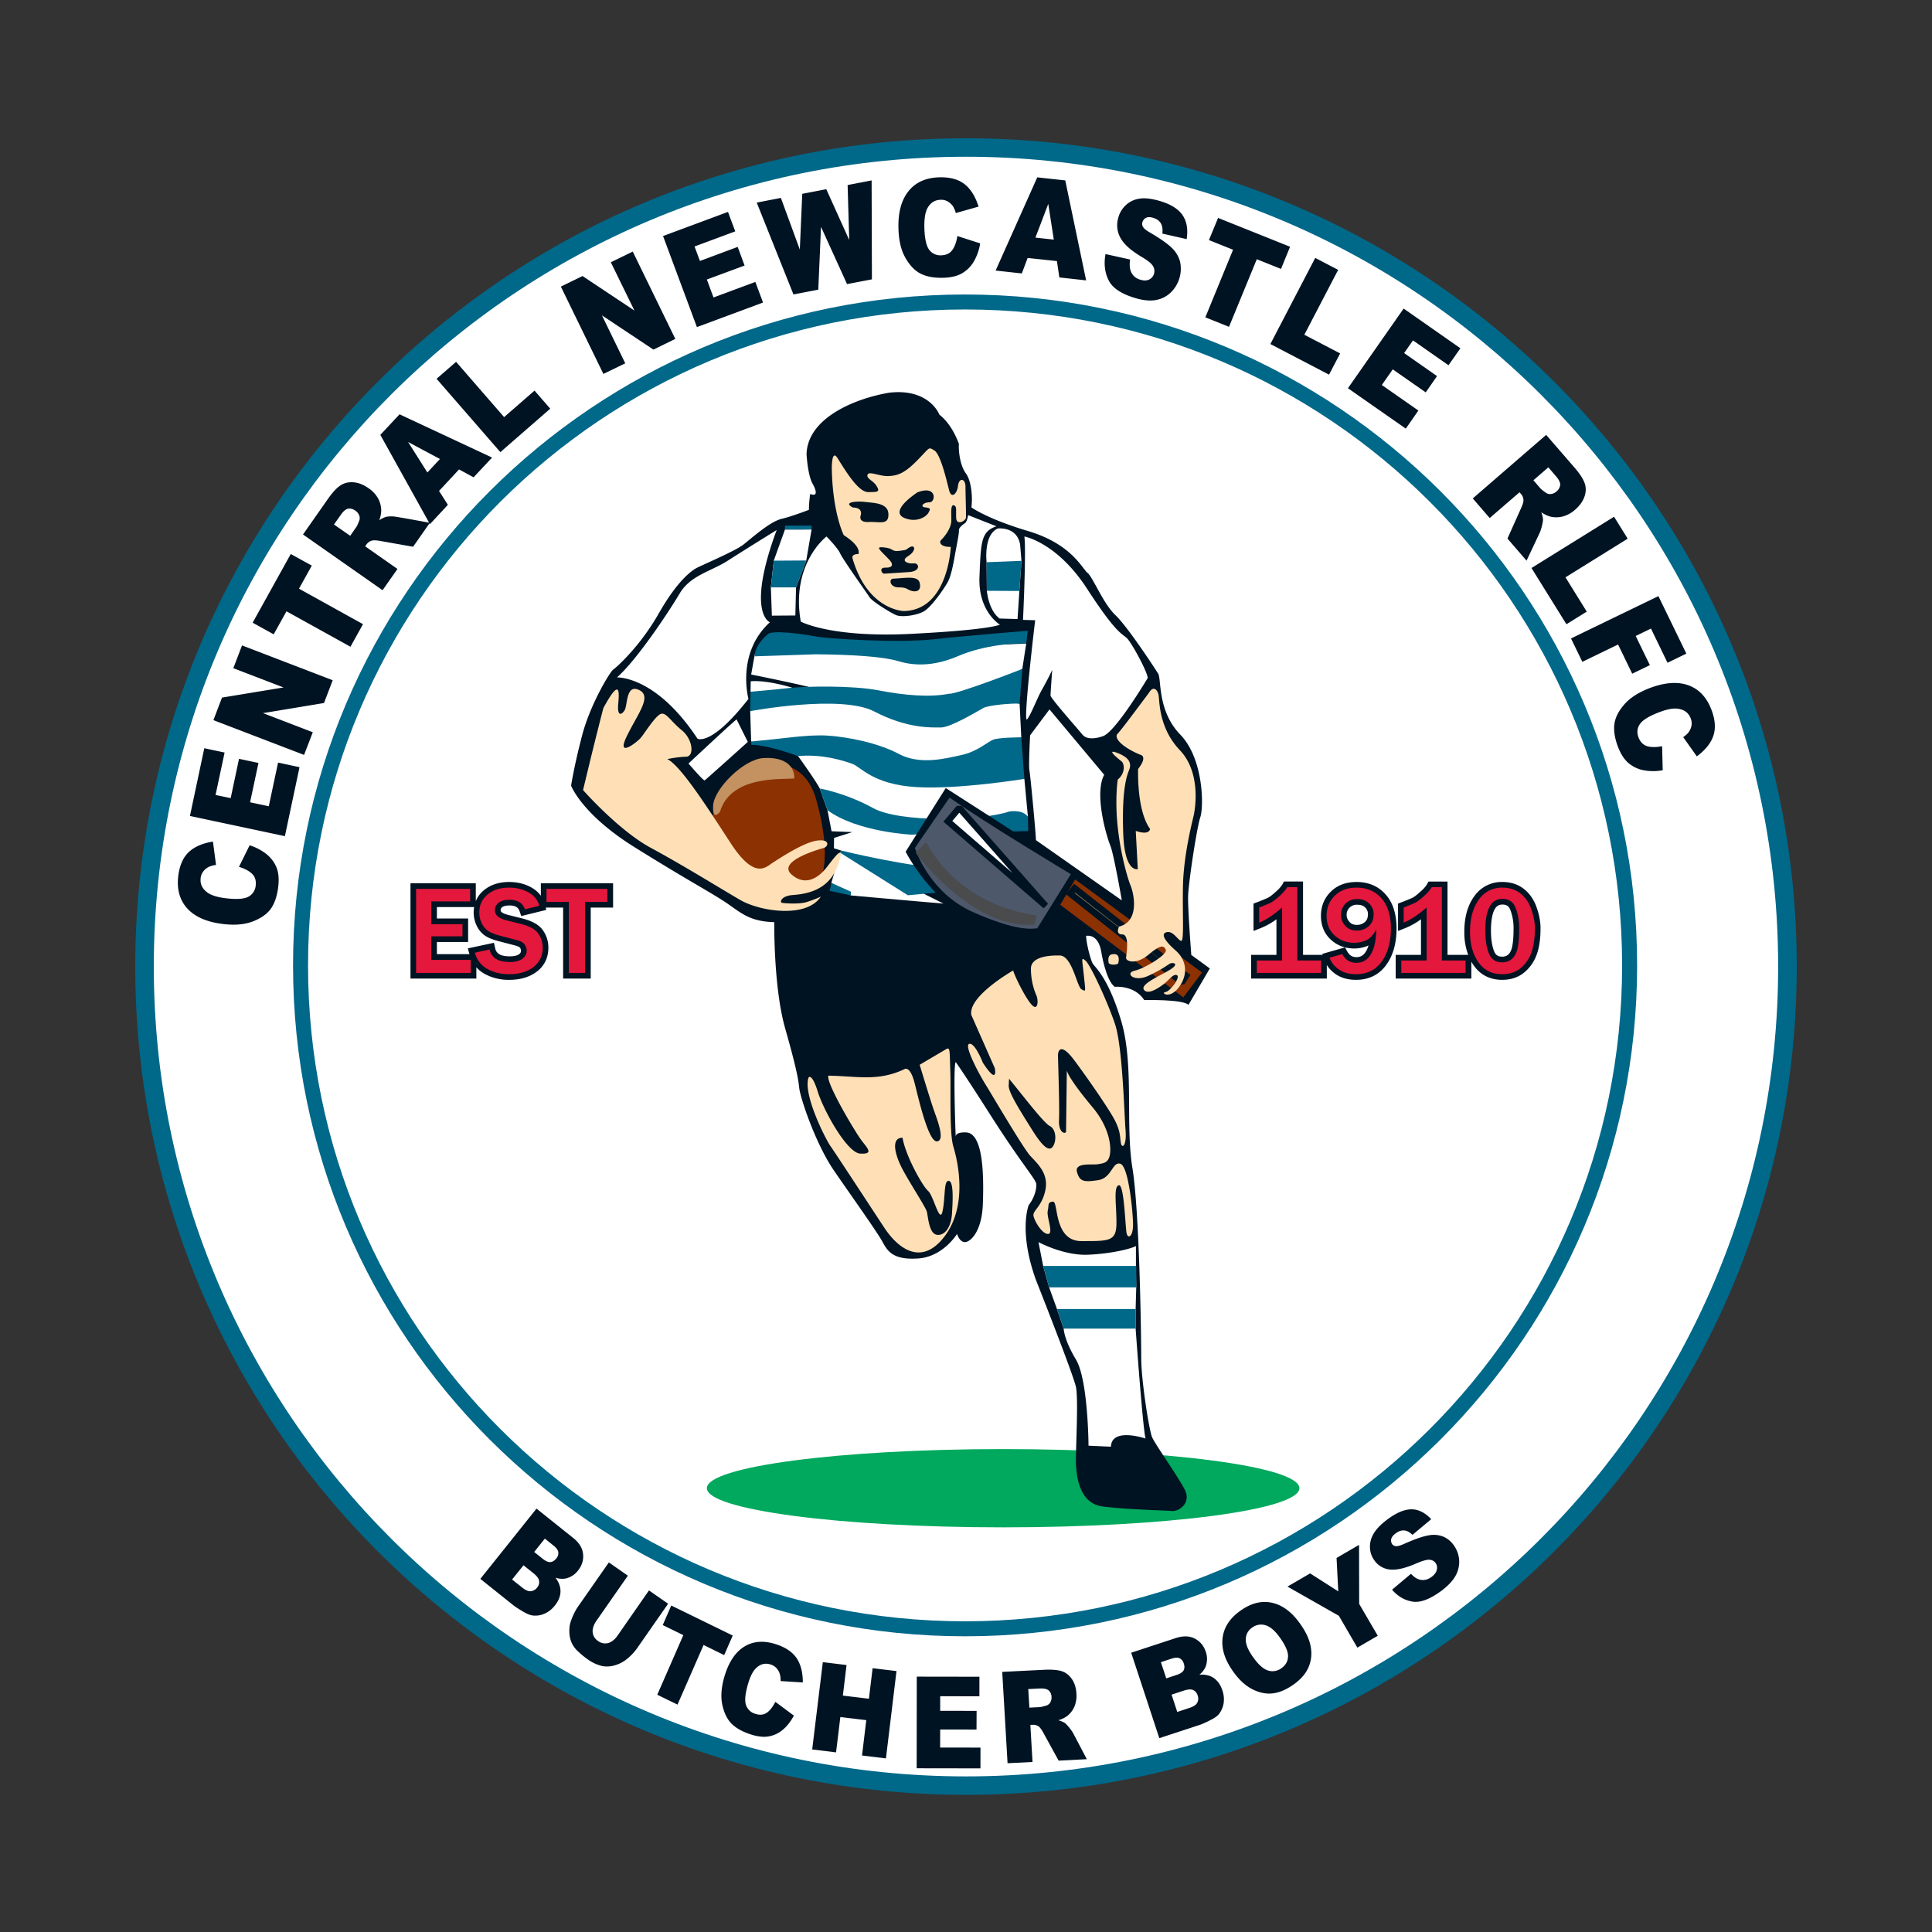
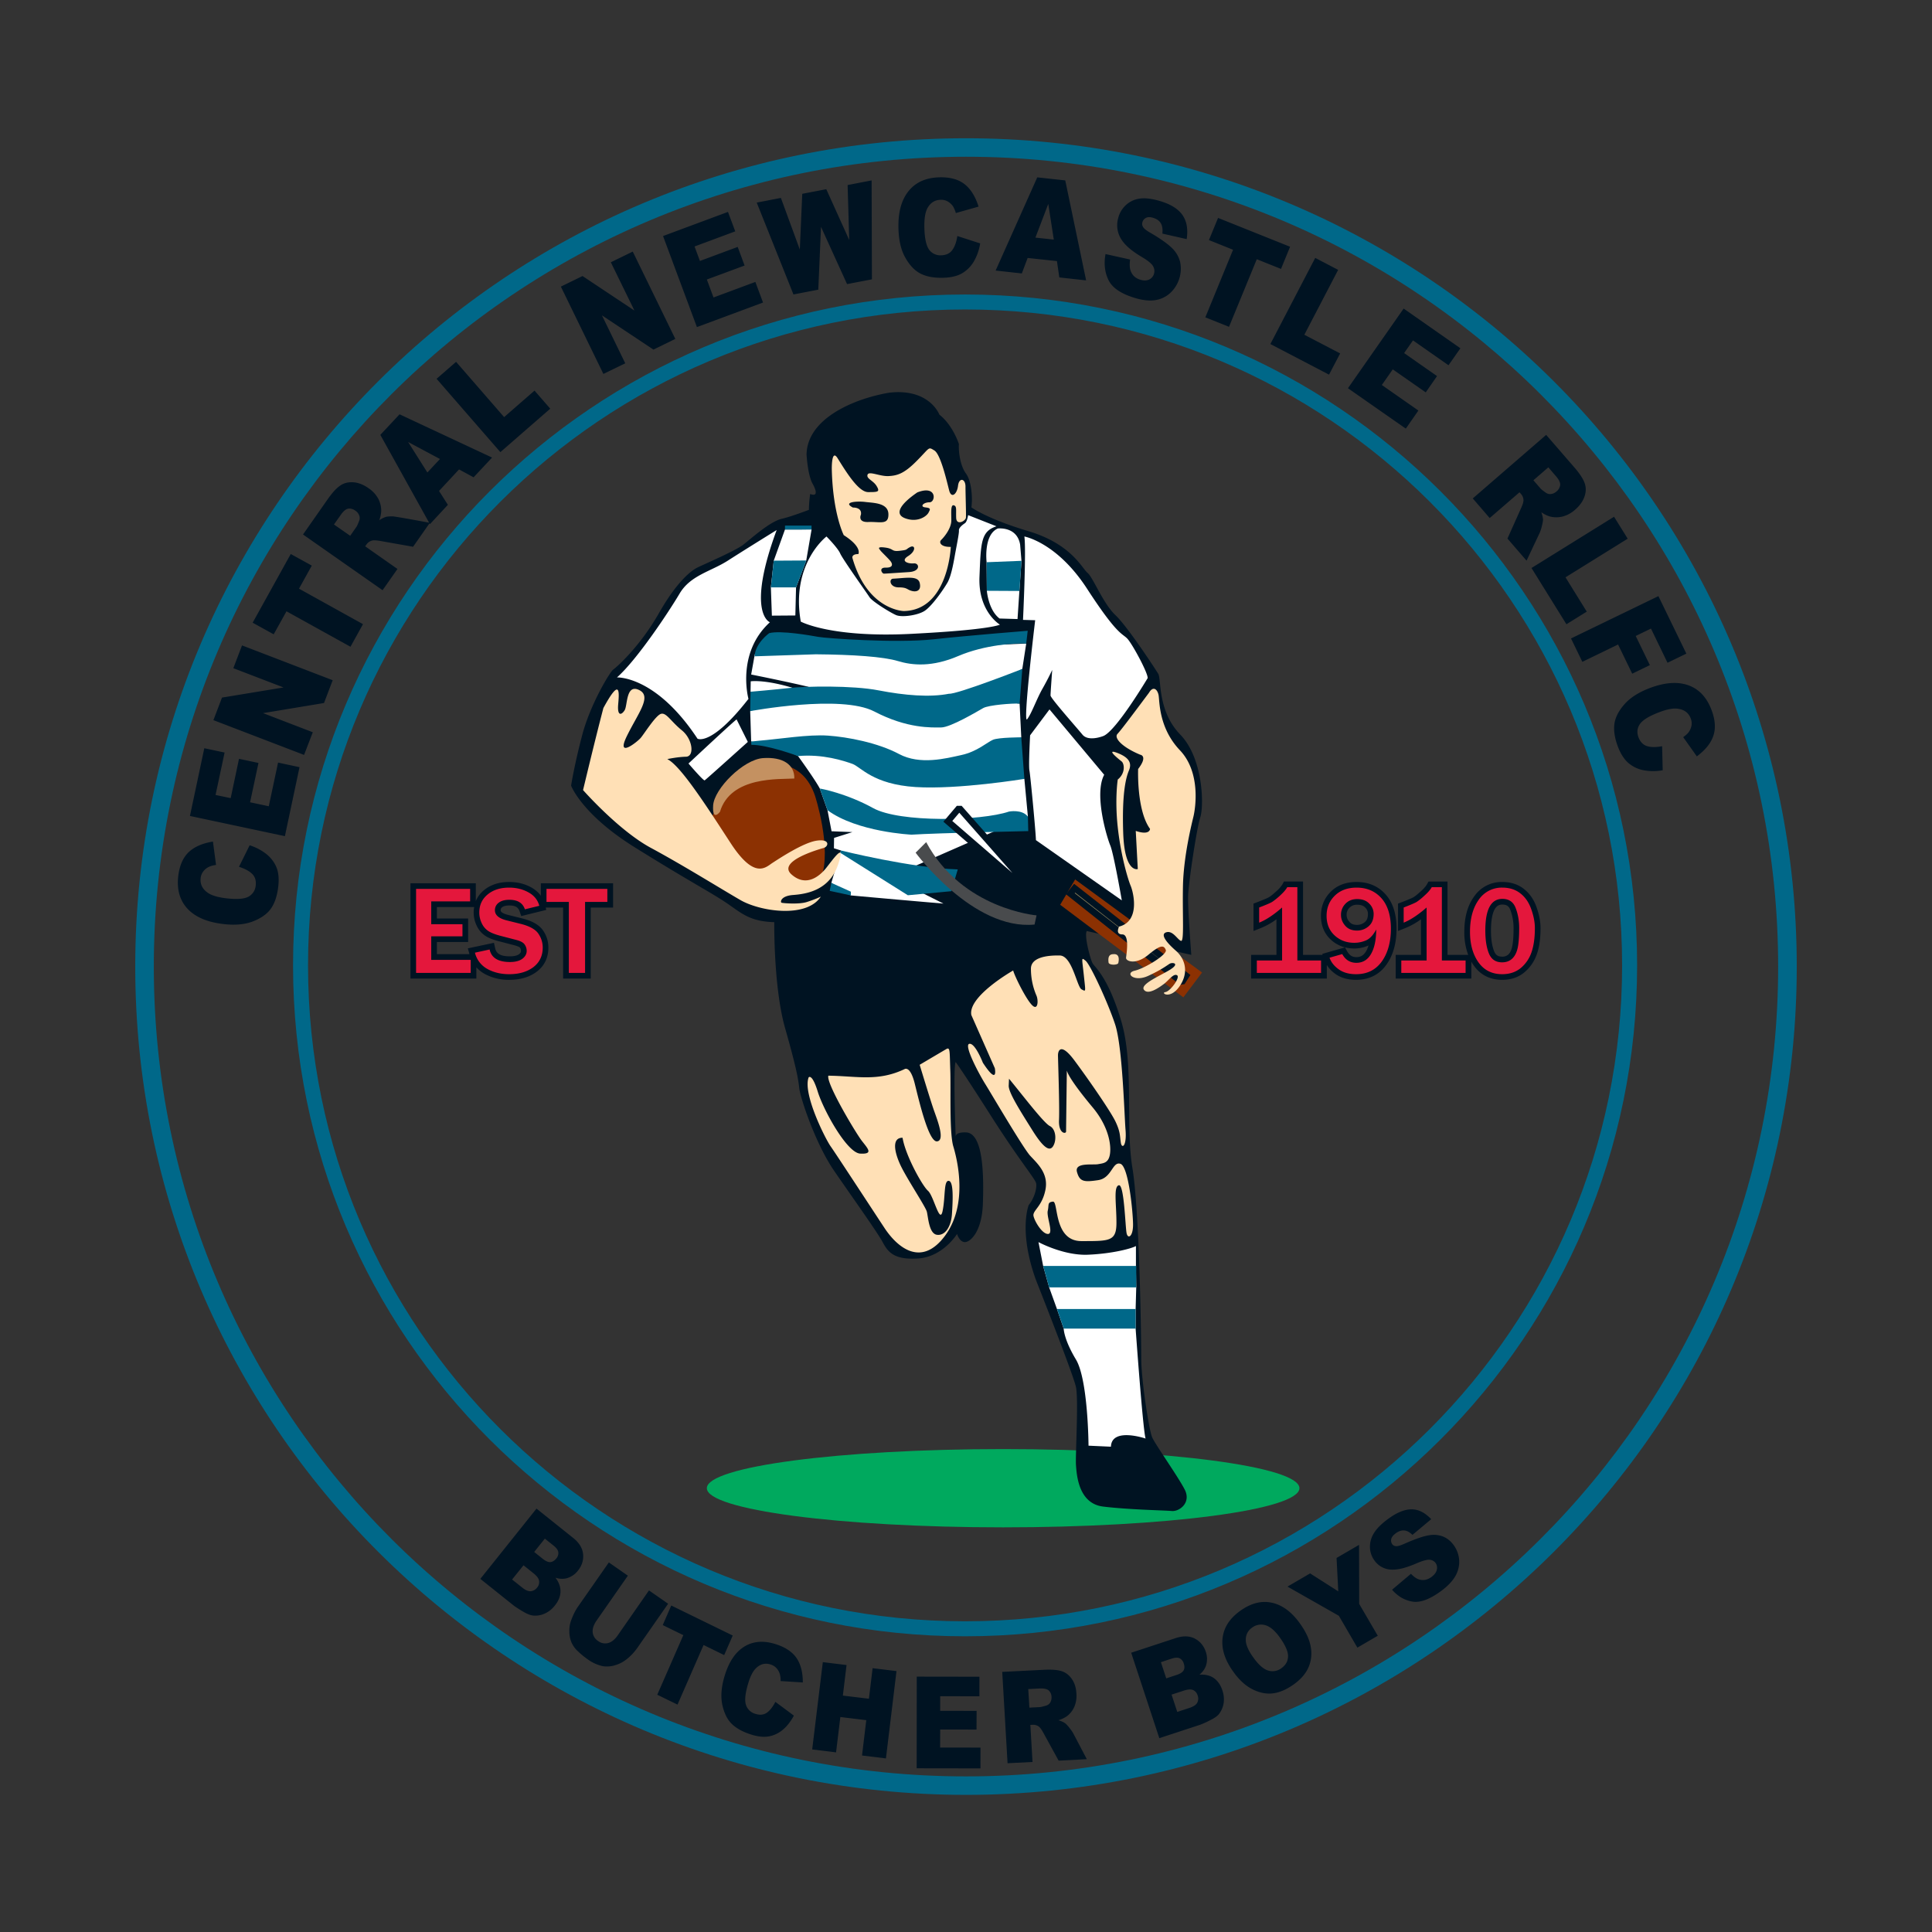
<svg xmlns="http://www.w3.org/2000/svg" clip-rule="evenodd" fill-rule="evenodd" stroke-linejoin="round" stroke-miterlimit="1.414" viewBox="0 0 100 100">
  <rect x="0" y="0" width="100" height="100" fill="#333333" stroke="none" />
-   <circle cx="49.844" cy="50.029" fill="#fff" r="42.515" />
  <path d="m51.921 75.004c8.466 0 15.337.906 15.337 2.024 0 1.119-6.871 2.027-15.337 2.027-8.467 0-15.335-.908-15.335-2.027 0-1.118 6.868-2.024 15.335-2.024z" fill="#00a95e" />
  <path d="m47.452 86.782 3.243.005-.002 1.014-2.029-.005v.756l1.885.002-.005.968-1.88-.003-.003.934 2.089.002-.002 1.076-3.301-.005zm4.699 4.482-.276-4.728 2.146-.107c.397-.021.705.002.922.068.212.066.391.201.534.407.142.2.222.454.237.753.02.234-.017.47-.107.687-.084.19-.214.356-.379.483a1.504 1.504 0 0 1 -.445.211c.16.05.274.102.35.157.045.037.123.114.221.238.096.122.16.216.197.285l.703 1.337-1.459.076-.774-1.411c-.098-.183-.183-.301-.251-.353a.502.502 0 0 0 -.322-.092l-.117.005.112 1.919zm-9.562-5.232 1.228.15-.191 1.582 1.349.162.191-1.581 1.236.15-.546 4.52-1.238-.151.22-1.829-1.342-.162-.222 1.829-1.235-.151zm15.961-.487 2.305-.758c.384-.125.715-.116.991.028.274.143.461.37.566.682a1.13 1.13 0 0 1 0 .744 1.032 1.032 0 0 1 -.331.439c.308-.018.564.044.758.185.196.141.342.353.433.634.078.231.094.452.062.667a1.24 1.24 0 0 1 -.25.564c-.083.1-.224.198-.423.296a4.95 4.95 0 0 1 -.529.243l-2.126.698zm-18.417 2.543.959.713c-.174.317-.37.566-.589.743-.209.174-.46.29-.728.334-.263.044-.569.007-.923-.107-.424-.137-.753-.322-.984-.551-.23-.23-.387-.554-.481-.977-.089-.419-.054-.908.109-1.465.22-.744.562-1.26 1.024-1.547.465-.288 1.015-.329 1.648-.124.492.16.848.399 1.065.719.215.322.322.742.32 1.258l-1.15-.073a1.163 1.163 0 0 0 -.033-.338.783.783 0 0 0 -.176-.327.691.691 0 0 0 -.303-.191c-.276-.089-.523-.032-.744.176-.166.15-.313.426-.429.83-.146.498-.183.861-.105 1.089a.706.706 0 0 0 .48.457c.232.075.429.057.592-.053.161-.109.309-.299.448-.566zm20.802.521.625-.206c.215-.071.352-.16.41-.272a.463.463 0 0 0 .018-.38.43.43 0 0 0 -.229-.273c-.116-.052-.276-.04-.493.031l-.626.205zm-7.654-.222.543-.027c.058-.005.17-.032.336-.082a.36.36 0 0 0 .203-.16.515.515 0 0 0 .064-.279.47.47 0 0 0 -.148-.344c-.094-.078-.256-.11-.491-.098l-.566.029zm-18.537-5.286 3.182 1.554-.443 1.012-1.066-.522-1.349 3.085-1.048-.511 1.349-3.084-1.066-.521zm29.099 3.437c-.438-.603-.625-1.182-.564-1.735.06-.554.361-1.026.902-1.417.555-.402 1.103-.546 1.641-.431.537.112 1.021.465 1.45 1.058.313.432.5.833.568 1.204.069.37.037.721-.1 1.054-.137.334-.389.633-.758.9-.377.271-.735.429-1.078.474-.344.046-.691-.02-1.052-.196s-.701-.48-1.009-.911zm-3.478.334.531-.176c.194-.062.316-.144.37-.242.051-.098.052-.217.005-.354a.432.432 0 0 0 -.213-.267c-.098-.048-.239-.039-.426.021l-.544.18zm4.512-1.074c.267.373.521.597.765.67a.76.76 0 0 0 .689-.126c.222-.16.334-.363.338-.61.007-.246-.139-.577-.436-.991-.25-.346-.497-.554-.742-.622a.771.771 0 0 0 -.689.132.723.723 0 0 0 -.319.602c-.012.256.123.572.394.945zm-31.286-3.478.991.689-1.589 2.279a2.8 2.8 0 0 1 -.537.577c-.196.16-.413.271-.641.333-.201.06-.412.075-.619.042a2.108 2.108 0 0 1 -.782-.357 4.345 4.345 0 0 1 -.482-.395 1.39 1.39 0 0 1 -.351-.474 1.479 1.479 0 0 1 -.111-.569c-.007-.2.025-.4.097-.587.104-.285.226-.523.358-.71l1.589-2.277.984.686-1.626 2.333c-.144.21-.21.407-.196.589a.61.61 0 0 0 .281.459.603.603 0 0 0 .522.105c.176-.047.341-.178.489-.39zm33.049-.198 1.171-.683 1.458.929-.089-1.728 1.164-.678.007 3.056.962 1.648-1.056.615-.958-1.648zm-38.87-4.037 1.895 1.516c.315.251.486.532.515.841.031.307-.057.591-.26.846-.154.205-.374.35-.623.411-.181.037-.37.023-.545-.038.184.248.269.494.258.736-.009.242-.107.48-.295.71-.151.19-.327.327-.525.414-.196.087-.399.12-.607.098-.128-.014-.29-.076-.482-.188a6.454 6.454 0 0 1 -.491-.312l-1.748-1.397zm44.282 4.199.979-.825c.148.158.29.256.427.295.219.063.429.02.637-.132.153-.115.247-.238.274-.375a.418.418 0 0 0 -.066-.351.412.412 0 0 0 -.304-.162c-.132-.017-.367.05-.708.196-.552.24-.997.342-1.335.31a1.112 1.112 0 0 1 -.817-.473 1.198 1.198 0 0 1 -.229-.641 1.299 1.299 0 0 1 .183-.735c.14-.247.39-.504.754-.771.449-.331.851-.496 1.212-.498.36 0 .7.171 1.02.511l-.97.811c-.148-.142-.29-.22-.436-.228-.14-.01-.284.04-.436.152-.126.094-.203.19-.227.292a.333.333 0 0 0 .053.27.256.256 0 0 0 .192.098c.087.011.24-.034.461-.134.551-.242.966-.385 1.251-.428a1.34 1.34 0 0 1 .74.071c.21.091.388.235.531.432.169.231.265.491.288.776a1.48 1.48 0 0 1 -.194.829c-.15.262-.395.52-.73.769-.594.438-1.092.623-1.496.555-.406-.067-.755-.272-1.054-.614zm-45.547-.528.521.413c.171.14.322.203.448.192a.48.48 0 0 0 .33-.192.422.422 0 0 0 .099-.342c-.016-.123-.114-.253-.292-.397l-.514-.411zm1.144-1.426.44.351c.156.125.293.183.405.173.109-.013.207-.075.301-.189a.417.417 0 0 0 .103-.322c-.014-.11-.099-.226-.251-.347l-.446-.358zm14.22-53.94c0-.392.065-.822.065-.822.571.219.121-.539.121-.539-.253-.465-.308-1.507-.308-1.507.036-1.866 2.46-2.889 4.282-3.197 2.084-.237 2.593 1.137 2.593 1.137.703.548 1.012 1.525 1.012 1.525-.028.209.02 1.057.363 1.522.34.468.308 1.429.308 1.429a7.083 7.083 0 0 1 -.023.327c.262.175 1.116.681 2.933 1.223 2.25.668 2.792 1.937 3.077 2.166.281.228.806 1.587 1.441 2.184.634.601 2.04 2.749 2.214 3.032.176.281-.05 1.919 1.143 3.152 1.198 1.236 1.23 3.7 1.036 4.283-.189.58-.611 3.398-.629 4.07-.021.669.164 3.049.164 3.049l-5.406-1.234c-.152.203.176 1.46.299 1.673.123.212.801.705 1.478 2.976.678 2.271.21 5.353.581 7.612.371 2.258.457 8.773.457 9.866 0 1.092.402 3.7.562 4.071.157.369 1.335 2.024 1.689 2.712.349.686-.281 1.146-.671 1.109-.386-.035-2.251-.068-3.552-.229-1.299-.157-1.37-1.691-1.406-2.147-.035-.46.139-3.367 0-4.037-.141-.668-2.073-5.548-2.073-5.548-.916-2.538-.372-3.876-.372-3.876.302-.37.425-.882.386-1.11-.032-.231-.826-1.128-2.319-3.472s-1.847-2.819-1.847-2.819c-.134.184-.015 3.501-.001 3.863-.001.01 0 .02.001.031l-.001-.031c.01-.281.601-.215.601-.215.833.137.858 2.255.806 3.7-.053 1.445-.651 1.972-.929 1.972-.285 0-.407-.422-.407-.422s-.721 1.18-2.006 1.269c-1.283.087-1.579-.354-1.846-.847-.263-.493-1.51-2.236-2.493-3.664-.989-1.426-1.772-3.823-1.822-4.3-.052-.475-.139-1.02-.74-3.134-.595-2.116-.554-5.462-.554-5.462-1.336-.037-1.739-.511-2.568-1.058-.827-.545-1.915-1.108-4.657-2.818-2.744-1.71-3.291-3.19-3.291-3.19s.162-1.056.582-2.643c.422-1.584 1.426-3.241 1.598-3.365.178-.123 1.374-1.179 2.358-2.906.983-1.727 1.725-2.239 2.004-2.377.283-.142 1.972-.866 2.374-1.183.404-.315 1.374-1.197 1.988-1.338.369-.084.977-.302 1.405-.463zm-17.213 24.26h-3.41v-4.933h3.381v.927c.086-.22.233-.413.431-.575.37-.302.824-.418 1.295-.418.401 0 .79.084 1.146.281.198.112.369.257.495.433v-.648h3.739v1.258h-1.157v3.675h-1.429v-3.675h-.902l.03.121-1.295.319-.087-.25c-.084-.243-.283-.298-.525-.298-.113 0-.281.014-.376.09-.055.043-.08.086-.08.157 0 .139.286.214.381.24l.738.184c.394.099.83.27 1.072.615.186.267.281.568.281.895 0 .506-.194.933-.596 1.241-.413.315-.919.427-1.431.427a2.58 2.58 0 0 1 -1.273-.308 1.613 1.613 0 0 1 -.428-.343zm42.789-1.226h1.013l-.015-.052 1.175-.336a1.687 1.687 0 0 1 -.742-.406c-.349-.327-.504-.749-.504-1.226 0-.484.165-.913.514-1.255.36-.357.829-.498 1.331-.498.593 0 1.111.203 1.504.646.433.486.563 1.135.563 1.767 0 .662-.134 1.323-.527 1.871-.376.53-.92.781-1.568.781-.381 0-.76-.082-1.073-.308a1.644 1.644 0 0 1 -.44-.459v.701h-3.918v-1.226h1.311v-1.842c-.243.18-.507.329-.785.445l-.402.16v-1.418l.189-.071c.144-.054.285-.112.429-.173.06-.025.142-.059.197-.096.125-.078.254-.198.363-.294a1.6 1.6 0 0 0 .315-.357l.082-.15h.988zm7.478 0h1.071a3.305 3.305 0 0 1 -.201-1.194c0-.646.125-1.301.509-1.83a1.724 1.724 0 0 1 1.459-.749c.404 0 .787.105 1.107.354.317.246.534.577.664.954.123.344.205.709.205 1.08 0 .447-.04.933-.194 1.358a2.12 2.12 0 0 1 -.646.935c-.328.272-.721.384-1.146.384-.609 0-1.12-.24-1.469-.744a1.407 1.407 0 0 1 -.126-.201v.879h-3.915v-1.226h1.308v-1.842a3.71 3.71 0 0 1 -.785.445l-.402.16v-1.418l.188-.071c.145-.054.287-.112.43-.173.063-.025.143-.059.199-.096.124-.078.251-.198.361-.294.11-.098.242-.228.315-.357l.084-.15h.984zm-5.305-.388.11.203c.111.196.251.302.479.302.236 0 .386-.108.503-.309.053-.092.094-.191.123-.294-.003.002-.01.002-.014.005-.227.1-.473.15-.721.15-.167 0-.327-.019-.48-.057zm8.132.48a.45.45 0 0 0 .328-.117c.112-.112.167-.272.196-.422.06-.301.068-.649.068-.954 0-.313-.054-.619-.163-.914-.073-.203-.195-.289-.414-.289a.44.44 0 0 0 -.214.047c-.349.188-.379.966-.379 1.295 0 .349.034.757.167 1.082.079.194.203.272.411.272zm-53.207-2.566h-1.929v.591h1.616v1.216h-1.616v.63h1.684l-.082-.3 1.351-.288.064.288c.076.362.443.412.765.412.145 0 .344-.018.466-.107.061-.045.104-.096.104-.175a.294.294 0 0 0 -.05-.165c-.036-.05-.214-.105-.269-.119l-.831-.216c-.239-.062-.516-.153-.721-.295a1.27 1.27 0 0 1 -.425-.516 1.567 1.567 0 0 1 -.127-.956zm45.696.922a.614.614 0 0 0 .411-.151c.126-.107.155-.263.155-.422a.456.456 0 0 0 -.141-.324c-.109-.115-.26-.146-.414-.146a.524.524 0 0 0 -.397.15.503.503 0 0 0 -.152.377c0 .144.054.26.151.365.098.116.234.151.387.151zm-57.87-3.006.552-1.114c.33.103.638.267.906.486.231.198.398.432.498.696.099.265.121.591.075.975-.057.468-.182.84-.374 1.116-.193.276-.507.5-.929.664-.425.165-.947.213-1.566.135-.826-.1-1.438-.367-1.835-.799-.395-.433-.553-.998-.468-1.689.066-.541.245-.95.541-1.231.292-.275.71-.458 1.253-.545l.16 1.21c-.12.012-.238.043-.349.089a.786.786 0 0 0 -.304.237.682.682 0 0 0 -.143.35c-.035.3.076.549.339.743.194.147.512.249.959.304.557.068.945.041 1.169-.077a.72.72 0 0 0 .381-.571c.032-.255-.028-.457-.178-.608-.149-.15-.379-.273-.687-.371zm-2.538-2.632.743-3.506 1.051.223-.468 2.196.783.164.431-2.035 1.007.214-.434 2.036.968.205.481-2.26 1.11.238-.757 3.57zm76.2-3.61.03 1.243a2.657 2.657 0 0 1 -1.025-.007 1.69 1.69 0 0 1 -.767-.382c-.21-.188-.386-.465-.525-.826-.166-.44-.226-.829-.185-1.164.041-.336.21-.675.509-1.02.295-.345.735-.628 1.317-.852.781-.295 1.448-.344 2-.148s.952.623 1.201 1.274c.194.508.225.956.098 1.337-.126.384-.414.74-.856 1.071l-.706-.995c.128-.094.221-.174.272-.242a.869.869 0 0 0 .158-.354.716.716 0 0 0 -.041-.375c-.108-.283-.323-.449-.647-.497-.237-.041-.571.018-.989.18-.522.199-.852.402-.996.614-.142.208-.162.436-.071.683.091.239.24.39.438.454.206.064.466.064.785.006zm-74.985-1.35.444-1.167 3.185-.525-2.598-.997.45-1.179 4.693 1.802-.45 1.18-3.157.523 2.577.99-.452 1.173zm74.793-6.419 1.446 2.976-.975.473-.856-1.769-.79.383.732 1.509-.913.443-.732-1.511-1.849.897-.587-1.21zm-72.762 1.376 1.972-3.556 1.089.6-.662 1.194 3.312 1.837-.648 1.169-3.312-1.835-.662 1.192zm70.466-5.485.706 1.136-3.219 2 1.1 1.776-1.052.653-1.808-2.911zm-61.332.308-2.525-4.545.995-1.065 4.789 2.239-.957 1.022-.753-.408-1.036 1.114.458.718-.928 1-.024-.042-.849 1.213-1.67-.296c-.218-.039-.37-.048-.457-.023a.501.501 0 0 0 -.285.2l-.067.097 1.671 1.171-.771 1.1-4.118-2.884 1.28-1.828c.238-.337.45-.573.646-.703.19-.132.418-.189.678-.171.259.018.519.119.779.301.21.137.384.323.507.541.105.199.157.409.159.628a1.482 1.482 0 0 1 -.105.497 1.31 1.31 0 0 1 .35-.177c.063-.016.178-.026.34-.026.166.003 1.893.327 1.893.327zm54.019-1.256 3.8-3.289 1.461 1.687c.272.313.445.58.525.797.083.219.083.454 0 .7-.082.247-.244.475-.484.685a1.57 1.57 0 0 1 -.648.356 1.34 1.34 0 0 1 -.648.003 1.436 1.436 0 0 1 -.457-.226c.055.162.085.289.087.388 0 .062-.019.173-.06.333a2.101 2.101 0 0 1 -.111.345l-.681 1.443-.988-1.144.692-1.546c.093-.198.137-.345.137-.436a.508.508 0 0 0 -.126-.324l-.08-.089-1.543 1.333zm-58.104 1.934.322-.461c.037-.05.082-.16.149-.329a.378.378 0 0 0 -.006-.269.519.519 0 0 0 -.191-.238c-.135-.093-.26-.127-.383-.105-.123.023-.252.135-.39.336l-.341.482zm61.243-2.874.369.427c.041.046.134.121.285.224a.358.358 0 0 0 .258.061.5.5 0 0 0 .276-.127.512.512 0 0 0 .199-.345c.005-.126-.069-.279-.231-.463l-.383-.446zm-56.596-1.1-1.65-.882.998 1.58zm-.176-4.152 1.01-.877 2.486 2.86 1.574-1.371.814.935-2.582 2.249zm50.055-3.635 2.938 2.055-.616.879-1.838-1.286-.459.656 1.703 1.191-.584.843-1.707-1.191-.566.809 1.892 1.322-.651.936-2.995-2.091zm-4.576-2.622 1.186.619-1.75 3.359 1.854.966-.576 1.098-3.036-1.584zm-39.046 1.486 1.121-.548 2.687 1.788-1.222-2.5 1.135-.553 2.203 4.52-1.132.553-2.666-1.772 1.207 2.482-1.132.549zm5.289-2.618 3.361-1.249.376 1.007-2.107.783.279.749 1.954-.727.358.964-1.954.723.345.93 2.166-.804.397 1.066-3.422 1.271zm28.728-.938 3.727 1.493-.47 1.147-1.253-.502-1.438 3.499-1.226-.49 1.436-3.499-1.249-.501zm-5.826 1.871 1.272.283c-.032.24-.025.434.027.58.085.238.251.39.505.466.184.055.342.05.472-.02a.464.464 0 0 0 .238-.305.486.486 0 0 0 -.055-.379c-.071-.13-.267-.289-.595-.483-.537-.32-.898-.637-1.078-.957a1.348 1.348 0 0 1 -.129-1.048c.062-.249.188-.467.375-.65a1.3 1.3 0 0 1 .706-.352c.287-.05.65-.008 1.093.124.538.16.924.399 1.148.714.223.318.301.736.222 1.253l-1.258-.285c.025-.228-.003-.408-.084-.541-.078-.127-.208-.221-.396-.276-.152-.048-.276-.046-.374.006a.349.349 0 0 0 -.182.236.277.277 0 0 0 .04.235c.044.084.177.187.396.31.531.313.906.581 1.118.799a1.5 1.5 0 0 1 .401.699 1.72 1.72 0 0 1 -.465 1.561 1.464 1.464 0 0 1 -.787.409c-.304.055-.663.02-1.076-.103-.719-.214-1.18-.523-1.376-.924-.197-.4-.249-.852-.158-1.352zm-18.053-2.664 1.25-.242.98 2.673.126-2.885 1.244-.239 1.187 2.629-.083-2.844 1.242-.24.016 5.121-1.287.246-1.348-2.963-.141 3.251-1.285.248zm15.538 3.028-1.516-.162-.301.801-1.356-.149 2.155-4.824 1.449.158 1.08 5.175-1.387-.153zm-5.154-1.297 1.182.381a2.709 2.709 0 0 1 -.345.965 1.708 1.708 0 0 1 -.618.597c-.249.137-.566.207-.952.218-.473.012-.858-.059-1.16-.21-.303-.151-.568-.424-.792-.819-.229-.395-.347-.904-.363-1.527-.022-.834.155-1.477.526-1.934.367-.456.901-.693 1.599-.71.544-.013.973.103 1.293.352.319.249.563.637.728 1.164l-1.176.333a1.488 1.488 0 0 0 -.137-.333.85.85 0 0 0 -.283-.267.675.675 0 0 0 -.363-.086c-.304.006-.534.152-.69.44-.113.214-.166.545-.156.995.012.559.098.938.243 1.144.144.199.381.31.626.295.253-.007.445-.094.571-.266.127-.169.219-.412.267-.732zm4.992.184-.286-1.848-.666 1.746z" fill="#001322" />
  <path d="m39.868 39.538s1.685-.247 2.319 1.657c0 0 .881 2.694.318 4.246l-2.173.717-2.682-.911-.984-2.326c.015-.354.58-2.274 3.202-3.383z" fill="#8c3102" />
  <path d="m41.114 40.296c-.758.052-3.289-.142-3.85 1.725 0 0-.404.53-.352-.333.055-.862 1.564-2.379 2.584-2.449 1.021-.071 1.635.333 1.618 1.057z" fill="#c49161" />
  <path d="m54.304 66.635-.311-1.111-.242-1.233s1.302.706 2.557.653c1.258-.052 2.253-.317 2.488-.45v1.101l.016 1.04-.032 1.119v1.013s.377 5.267.516 5.692c0 0-1.758-.601-1.794.422l-1.16-.053s-.018-3.401-.65-4.458c-.634-1.054-.635-1.601-.635-1.603l-.349-1.013zm-10.815-22.497.043-.117-.368-.114.007-.537.95-.301-1.08-.043-.21-1.091-.397-1.119c-.247-.468-1.127-1.682-1.127-1.682s-.951-.568-2.427-.751l-.05-1.575s3.096-1.24 3.022-1.258c-1.215-.287-2.972-.637-2.972-.637l.187-1.043 14.05-.559-.203 1.313s-2.575 1.407-2.744 1.444c-.064.014 2.605.352 2.605.352l.086 1.744s-3.892 1.417-4.06 1.436c-.528-.064 4.22.714 4.22.714l.183 1.954-7.128 3.118 2.757 1.384a831.73 831.73 0 0 1 -4.792-.423l-1.011-.65zm10.833-7.419 2.831 3.383c-.537 1.006.139 3.241.317 3.664.176.424.595 2.837.595 2.837l-4.446-3.118c.002-.299-.285-3.347-.335-3.595-.053-.247.034-1.831.034-1.831zm-16.195.52c-.053 0-2.491 2.281-2.491 2.281s.776.908.838.871c.059-.033 2.233-1.99 2.233-1.99zm-6.193-2.175c1.04-.918 2.674-3.383 3.239-4.335.559-.952 1.616-1.146 2.497-1.709.876-.562 2.53-1.585 2.53-1.585-1.597 4.323-.35 4.773-.35 4.773-1.76 1.605-1.11 3.966-1.11 3.966-1.935 2.483-2.638 2.06-2.638 2.06-2.162-3.274-4.165-3.17-4.168-3.17zm21.087-7.295c.004.001 1.689.302 3.251 2.713 1.568 2.414 1.81 2.29 2.077 2.573.264.281 1.071 1.779 1.054 2.043 0 0-1.616 2.714-2.287 2.995 0 0-.774.318-1.091-.071-.318-.387-1.65-1.886-1.65-2.024 0-.142.087-1.322.087-1.322s-.211.459-.512.986c-.299.53-.562 1.285-.787 1.569-.233.28.417-5.128.417-5.128l-.629-.018s.173-3.62.07-4.316zm-13.735 8.352-.438-.318.009-.538s.799-.124 2.497.441zm3.493-8.352c.002.002.58.582.71.881.132.299 1.378 2.045 1.519 2.264.144.221 1.085.801 1.375.924.29.124 1.08.019 1.449-.203.37-.219.977-1.082 1.203-1.47.231-.388.361-1.294.425-1.62.059-.327.188-.952.174-1.089s.189-.295.31-.375c.116-.077.166-.418.166-.418l1.467.578c-.807.265-.807.827-.88 2.625-.071 1.797 1.057 2.465 1.057 2.465s-.425.266-4.588.477c-4.168.213-5.718-.634-5.718-.634-.526-2.989 1.323-4.4 1.331-4.405zm8.3 2.809-.012-1.478s-.174-1.418.58-1.745c0 0 .993-.123 1.155.836l.069.837-.108 1.56-.096 1.454-.931-.028c-.58-.44-.657-1.436-.657-1.436zm-11.179-.176.149-1.382.581-1.612 1.377-.002-.276 1.604-.528 1.392-.036 1.455-1.215.009z" fill="#fff" />
  <path d="m50.001 92.902c-23.744 0-43.001-19.197-43.001-42.873 0-23.673 19.257-42.873 43.001-42.873 23.743 0 42.999 19.2 42.999 42.873 0 23.676-19.257 42.873-42.999 42.873zm0-.956c-23.217 0-42.04-18.77-42.04-41.916 0-23.147 18.823-41.917 42.04-41.917 23.21 0 42.036 18.77 42.036 41.917 0 23.146-18.826 41.916-42.036 41.916zm-.05-7.252c-19.206 0-34.783-15.552-34.783-34.726 0-19.175 15.577-34.725 34.783-34.725 19.211 0 34.786 15.55 34.786 34.725 0 19.174-15.575 34.726-34.786 34.726zm0-.776c-18.78 0-34.007-15.203-34.007-33.95 0-18.746 15.227-33.95 34.007-33.95 18.782 0 34.009 15.204 34.009 33.95 0 18.747-15.227 33.95-34.009 33.95zm8.829-15.151h-3.722l-.35-1.013h4.072zm.032-2.132h-4.508l-.31-1.111h4.818zm-15.782-20.938-.085.413 1.096.237v-.194zm.502-1.676s3.635.909 6.042.979l-.333 1.128-2.25.21-3.502-2.2zm-1.098-3.205c.053 0 1.388.253 2.762 1.012 1.37.758 5.574.671 7.031.178 0 0 .678-.133.977.263l.018.748s-4.67.098-6.04.185c0 0-2.812-.13-4.351-1.267zm-3.148-2.477c1.071-.086 2.548-.335 3.568-.264 1.021.07 2.589.369 3.678.952 1.09.582 2.424.231 3.235.052.809-.175 1.337-.668 1.634-.791.299-.124 1.46-.124 1.46-.124s.14 1.833.16 2.15c0 0-3.415.562-5.629.423-2.216-.142-2.831-1.039-3.271-1.199-.44-.157-1.536-.521-2.814-.404 0 0-1.589-.591-2.418-.582l-.009-.169zm9.832-2.431c-.988.195-2.29.087-3.643-.175-1.354-.265-3.814-.213-4.607-.124-.792.09-2.02.195-2.02.195l-.018 1.004s4.695-.881 6.419.016c1.721.899 2.972.829 3.46.829.493 0 1.899-.845 2.184-1.005.281-.157 1.517-.253 1.882-.228l.139-1.796s-3.376 1.321-3.796 1.284zm-6.894-2.042c1.933.016 3.497.123 4.255.351.753.228 1.774.318 3.127-.264 1.359-.58 2.954-.678 3.511-.642l.077-.662s-2.935.231-4.868.44c-1.936.213-5.575-.052-5.962-.123-.386-.07-1.971-.351-2.55-.194 0 0-.72.511-.758 1.199zm10.647-4.838-1.804.072.012 1.479 1.685.009zm-11.667 1.375h-1.303l.148-1.383 1.682-.01zm.801-3.198.002.201-1.376.002v-.203z" fill="#006889" />
-   <path d="m48.952 40.789-2.076 3.294s2.381 4.828 7.113 4.316l2.319.037s.527-.071.687.792c0 0 .226 1.497.701 1.849 0 0 1.021-.105 1.53.687 0 0 1.972-.052 2.289.246l1.105-1.883-6.348-4.634z" fill="#001322" />
-   <path d="m49.15 41.282-1.795 2.607s.703 2.31 3.028 3.331c2.32 1.022 3.058.846 3.304.828l1.74-2.801s-4.413-2.643-6.277-3.965z" fill="#4e586b" />
  <path d="m54.248 46.782-.229.233-5.189-4.484.695-.821.248-.002z" fill="#001322" />
  <path d="m49.29 42.494 3.114 2.693-2.751-3.121z" fill="#fff" />
  <path d="m47.939 43.589-.547.546s2.972 4.036 6.157 3.719l.102-.475s-3.848-.317-5.712-3.79z" fill="#494b4d" />
  <path d="m55.649 45.519-.774 1.312 6.375 4.793.968-1.287z" fill="#8c3102" />
  <path d="m61.615 50.465-.302.472-.239.041-5.903-4.695.423-.538z" fill="#001322" />
  <path d="m55.629 46.23 5.55 4.309-5.53-4.334z" fill="#a39161" />
  <path d="m42.875 55.677c1.476.018 2.547.317 3.937-.336 0 0 .299-.228.543.776.247 1.005.724 2.995 1.144 2.96.425-.036.036-1.058-.139-1.551-.179-.494-.758-2.413-.758-2.413s1.162-.687 1.375-.811c.209-.123.173.105.209 1.092.037.988-.054 3.241.158 3.946.212.706.773 3.014-.439 4.634-1.212 1.621-2.447.616-3.129-.422-.687-1.041-2.516-3.842-2.778-4.212-.267-.37-1.461-2.73-1.143-3.574 0 0 .173-.231.472.739.301.968 1.515 3.171 2.198 3.205.687.037.406-.247.091-.651-.317-.406-1.865-2.994-1.741-3.382zm9.566-5.445c.087.318.655 1.463.972 1.788.318.326.343-.246.231-.494a3.503 3.503 0 0 1 -.283-1.407c.02-.573.854-.678 1.498-.663.639.018.885 1.63 1.122 1.753.238.123.211.16.117-.739-.096-.898-.143-.934.094-.74.239.194 1.137 2.123 1.524 3.285.386 1.164.473 4.599.541 5.463.071.862-.192 1.004-.243.668-.051-.333-.019-.545-.266-1.072-.246-.53-1.406-2.203-2.127-3.173-.719-.969-.86-.512-.86-.281 0 .228.086 2.625.054 3.346-.036.724.365.74.365.6 0-.141.039-3.154.039-3.154.069.265.509.915 1.335 1.904.825.986.969 1.938.898 2.413-.073.477-.336.477-.617.529s-1.23-.107-1.091.404c.142.511.373.529 1.091.423.719-.105.74-.987 1.16-.846.424.142.651 2.537.651 3.153 0 .618-.265.758-.333.441-.069-.317-.124-2.555-.403-2.484-.285.071-.123.97-.123 1.938 0 .971-.356.952-1.813.952-1.458 0-1.18-2.08-1.476-2.043-.299.034-.194.158-.267.475-.071.317.317 1.18.02 1.198-.301.018-.702-.653-.758-.934-.052-.282.441-.476.616-1.34.177-.863-.421-1.374-.791-1.778-.367-.406-1.989-3.173-2.31-3.69-.329-.522-1.135-2.037-.838-2.098.301-.062.703.979.703.979.81 1.232.618.28.618.28l-1.214-2.748c-.193-.969 2.159-2.305 2.164-2.308zm-5.725 8.658c-.57-.007-.424.742-.107 1.42s1.294 2.141 1.363 2.404c.071.264.107 1.137.52 1.198.414.062.738-.404.781-1.075.044-.669.098-1.691-.166-1.716-.266-.028-.168.835-.318 1.558-.146.722-.457-.775-.753-1.04-.299-.262-1.169-1.831-1.32-2.749zm5.511-3.056c.687.829 1.794 2.291 2.112 2.449.314.16.353.706.191 1.005-.155.298-.438.264-1.089-.777-.651-1.038-1.246-1.972-1.23-2.323zm7.245-19.978c.21-.36.431-.194.496.124.058.317 0 1.691 1.104 2.853 1.107 1.164.792 3.04.706 3.41-.087.369-.512 2.034-.548 3.602-.032 1.568.073 2.915-.103 2.854-.178-.062-.413-.537-.747-.448-.338.089-.047.493.484.959.525.468.66 1.183.176 1.86-.486.679-.977.318-.724.281.258-.034.79-.767.608-.872-.183-.105-.414.246-.667.441-.258.194-.837.606-1.048.307-.21-.299.934-.757 1.398-1.065.465-.309.07-.361-.061-.281-.134.077-.396.299-1.126.634-.731.333-1.219-.15-.685-.273s1.705-.847 1.606-1.075c-.095-.229-.243-.299-.895.246-.65.545-1.177.345-1.161.159.018-.184.194-1.207-.194-1.207-.386 0-.164-.406-.164-.406 1.104-.281.739-1.778.595-2.114-.141-.333-.508-1.568-.667-3.029-.159-1.463 0-2.468 0-2.468.421-.342.334-.828.203-.934-.131-.105-.878-.696-.218-.44s.734.564.596.9c-.14.333-.371 1.109-.299 3.223.068 2.114.755 1.885.755 1.885l-.105-1.974c.739.249.739-.105.739-.105-.703-.968-.616-3.1-.616-3.1.529-.687.106-.74.106-.74-.934-.388-1.37-.865-1.176-1.075.192-.212.541-.671 1.632-2.132zm-1.847 13.532c-.289 0-.263.281-.246.431.02.149.476.139.504.026.027-.115.096-.494-.258-.457zm-26.394-12.74c.896-1.645.819-.801.766-.185-.052.617.174.555.334.299.157-.255.063-1.374.747-1.048.686.327-.053 1.199-.633 2.388s.534.304.714.096c.179-.205.792-1.196 1.066-1.253.274-.059.495.39 1.071.858.569.466.657 1.356.21 1.365-.45.01-.967.123-.967.123.686.336 2.019 2.413 3.271 4.335 1.246 1.92 1.821 1.267 2.17 1.039.354-.228 1.601-1.057 2.305-1.155.703-.096.596.31.35.379-.245.071-2.424.687-1.671 1.367.758.678 1.444.096 1.76-.283.318-.379 1.107-1.559.65-.21-.456 1.347-1.681 1.513-2.33 1.562-.646.05-.667.379-.587.401.075.023.89.094 1.308-.039.418-.132.722-.278.722-.278-.756 1.146-3.167.758-4.166.176-1.005-.58-2.956-1.796-4.625-2.696-1.671-.898-3.517-2.995-3.517-2.995.052-.21.56-2.36 1.052-4.246zm12.113-12.947c.441.705 1.084 1.77 1.593 1.77.508 0 .619-.009.44-.308-.176-.299-.543-.379-.473-.591.068-.211.648.097 1.096.069.451-.024.81-.13 1.476-.811.671-.678.563-.713.89-.512.325.204.641 1.596.76 2.054.113.457.411.21.462-.231.053-.44.386-.379.386.046 0 .422.038 1.442.022 1.612-.02.166-.486.422-.504.008-.017-.415.045-.609-.124-.652-.167-.043-.128.37-.127.783 0 .415-.381.872-.522 1.005-.14.132-.016.379.495.362 0 0-.13 3.285-2.435 3.322 0 0-1.882-.034-2.657-2.747 0 0-.059-.202.308-.202 0 0 .212-.362-.756-.978 0 0-.563-1.091-.619-3.389 0 0-.028-1.094.289-.61zm2.879 6.252c-.228.019-.169.449.291.449.456 0 .412.115.686.186.272.07.498-.044.402-.423s-.709-.246-1.379-.212zm.82-.342c-.95.061-1.196.08-1.294.08-.096 0-.288-.318.098-.311.386.009.358-.185.253-.324-.105-.141-.475-.484-.53-.564-.052-.08-.219-.212.249-.15.466.061.306.221.758.166.446-.053.272-.061.534-.194.265-.13.317.203-.105.468-.424.265 0 .406.291.379.289-.028.376.413-.254.45zm-2.894-3.34s.483-.025.412.37c0 0-.191.406.398.378.586-.025 1.043.177 1.025-.412-.014-.591-.799-.573-1.201-.626-.409-.052-1.199 0-.634.29zm3.33-.783c-.849.582-1.238 1.128-.603 1.347.63.221 1.087-.115 1.183-.299.097-.185.134-.238-.167-.274-.296-.034-.103-.263.221-.263.327 0 .397-.917-.634-.511z" fill="#ffe0b6" />
  <path d="m68.817 49.57.657-.187c.167.301.409.452.733.452.327 0 .582-.153.756-.456.176-.305.267-.727.27-1.269-.156.292-.332.481-.526.563a1.52 1.52 0 0 1 -.609.126c-.407 0-.744-.128-1.021-.384-.274-.255-.413-.591-.413-1.011s.142-.769.427-1.046c.281-.276.66-.415 1.125-.415.534 0 .961.183 1.288.55.324.366.488.89.488 1.571 0 .693-.157 1.262-.47 1.701-.317.44-.758.659-1.333.659-.363 0-.667-.085-.902-.255s-.393-.37-.47-.599zm8.934.854c-.529 0-.94-.208-1.23-.619-.29-.413-.434-.938-.434-1.575 0-.689.153-1.241.452-1.659a1.439 1.439 0 0 1 1.222-.628c.364 0 .678.098.929.295.256.196.442.47.566.819.125.35.189.675.189.982 0 .511-.062.931-.178 1.259a1.83 1.83 0 0 1 -.554.809c-.259.211-.578.317-.962.317zm-53.168-1.114.76-.164c.09.431.443.648 1.053.648.275 0 .49-.057.639-.166.148-.111.226-.248.226-.411a.57.57 0 0 0 -.105-.329c-.067-.1-.211-.181-.435-.237l-.832-.217c-.281-.075-.493-.16-.628-.254a.98.98 0 0 1 -.329-.4 1.255 1.255 0 0 1 -.123-.549c0-.39.146-.701.436-.937.285-.235.655-.351 1.107-.351.375 0 .705.082 1 .245.297.163.482.394.562.696l-.745.182c-.112-.329-.379-.493-.801-.493-.246 0-.429.052-.556.153a.469.469 0 0 0 -.195.388c0 .249.201.423.603.523l.742.185c.445.112.746.278.899.497.153.221.23.463.23.729 0 .426-.162.762-.481 1.009-.322.243-.742.367-1.253.367-.432 0-.806-.092-1.133-.272a1.313 1.313 0 0 1 -.641-.842zm-.249-2.653h-2.013v1.179h1.616v.629h-1.616v1.217h2.043v.676h-2.828v-4.349h2.798zm7.102.026h-1.153v3.675h-.84v-3.675h-1.157v-.674h3.15zm35.715 3.033h1.227v.642h-3.325v-.642h1.308v-2.744c-.434.379-.829.642-1.187.784v-.784c.362-.138.591-.237.68-.294a3.59 3.59 0 0 0 .404-.327c.173-.157.297-.3.37-.43h.523zm7.48 0h1.228v.642h-3.328v-.642h1.31v-2.744c-.436.379-.829.642-1.187.784v-.784c.361-.138.591-.237.681-.294.143-.098.276-.207.401-.327.176-.157.299-.3.372-.43h.523zm3.118.094c.221 0 .4-.069.537-.206.134-.134.225-.324.275-.568.049-.244.071-.582.071-1.013 0-.356-.057-.697-.178-1.016-.12-.32-.348-.482-.689-.482-.592 0-.885.546-.885 1.637 0 .495.063.893.189 1.196.125.301.349.452.68.452zm-7.51-1.644a.903.903 0 0 0 .602-.224c.172-.148.259-.362.259-.643a.743.743 0 0 0 -.227-.527c-.151-.158-.358-.236-.623-.236-.249 0-.452.078-.604.236a.798.798 0 0 0 -.236.584c0 .206.071.39.219.559.142.167.347.251.61.251z" fill="#e4173c" />
</svg>